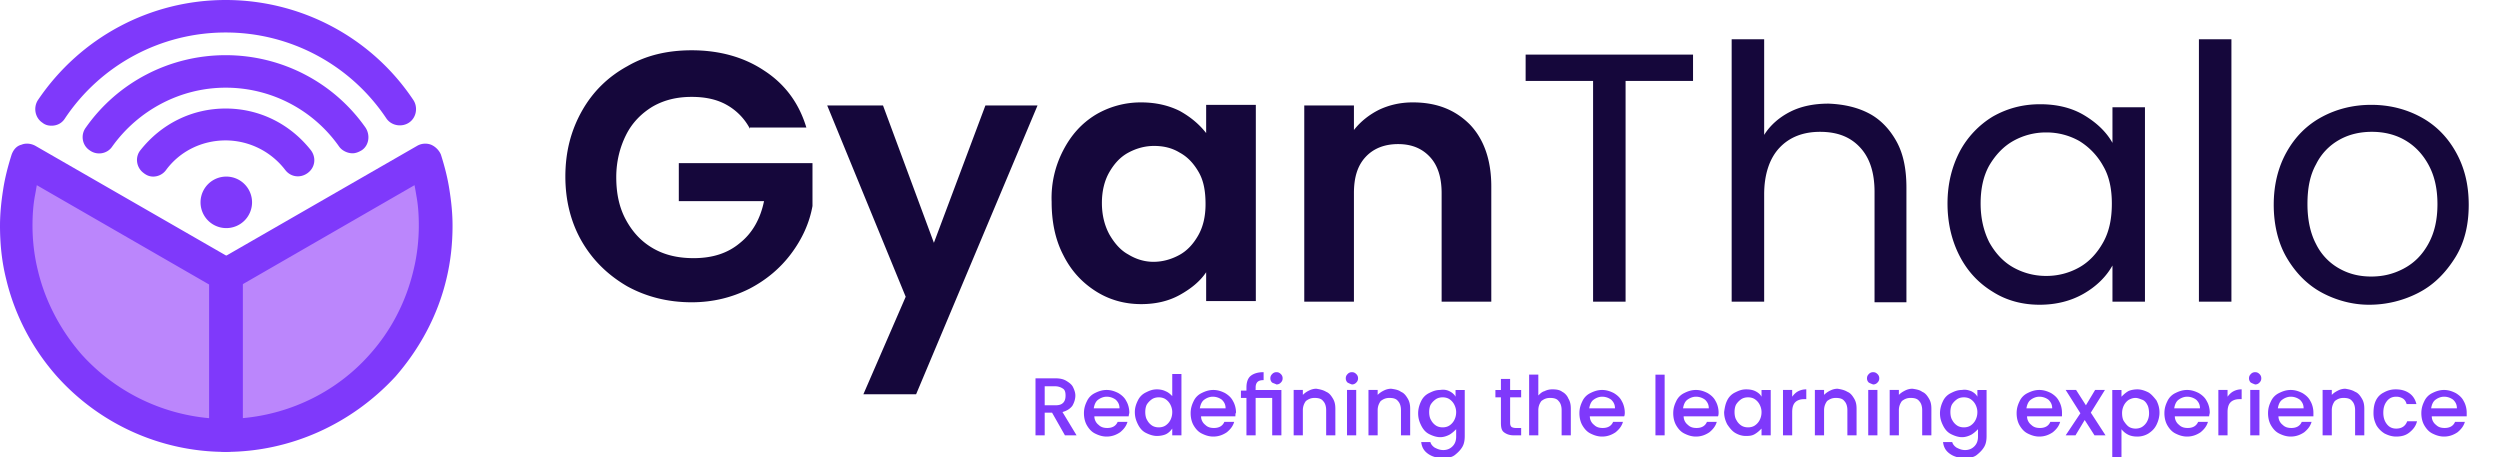
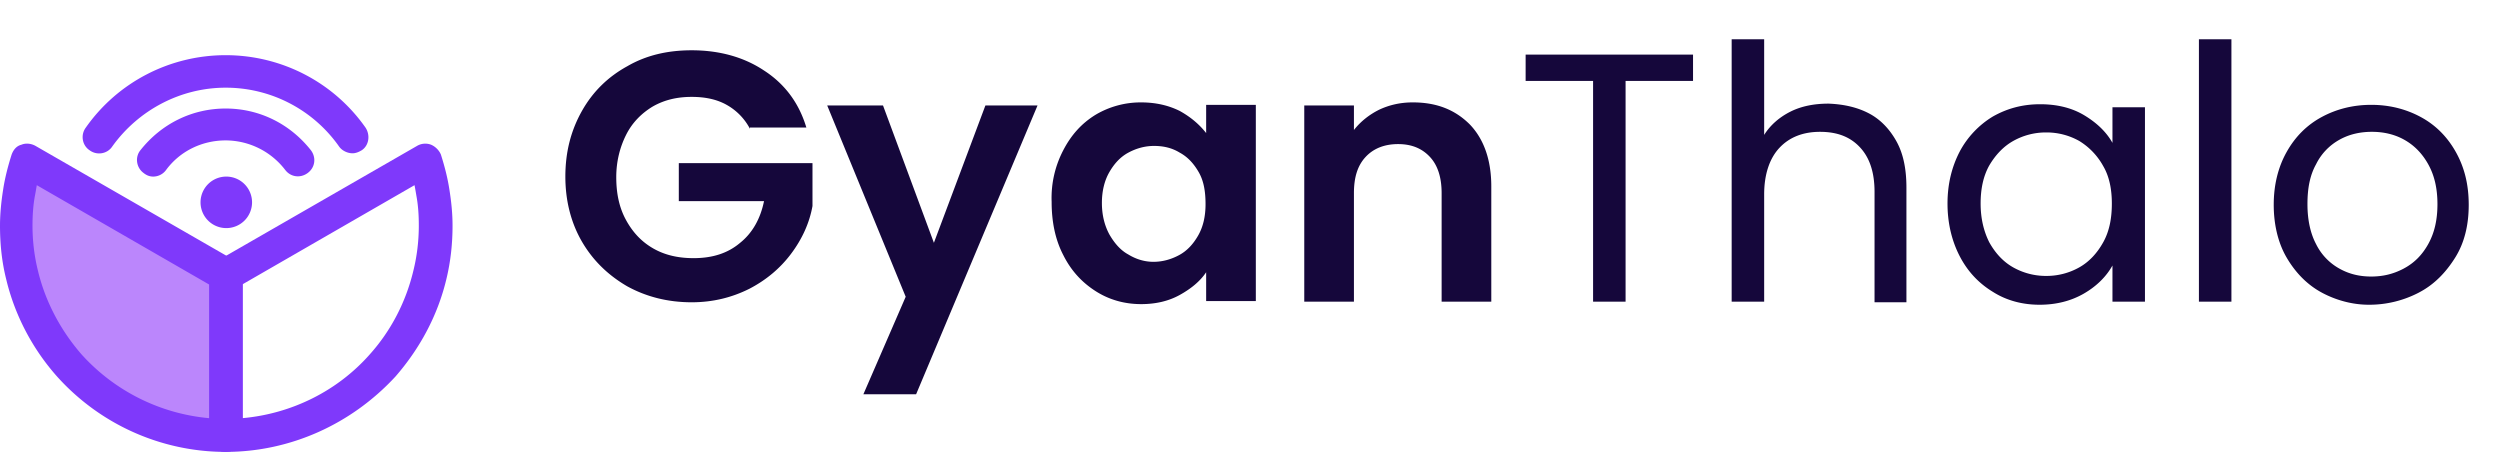
<svg xmlns="http://www.w3.org/2000/svg" width="317" height="58" fill="none">
  <g clip-path="url(#a)">
-     <path d="M6.531 15.938c-.388 0-.777-.077-1.166-.388-.933-.622-1.166-1.944-.544-2.877C10.186 4.743 19.05 0 28.613 0c9.564 0 18.506 4.743 23.793 12.673.622.933.389 2.255-.544 2.877-.934.622-2.255.388-2.877-.545A24.481 24.481 0 0 0 28.613 4.121 24.481 24.481 0 0 0 8.242 15.005c-.389.622-1.01.933-1.71.933Z" fill="#7F39FB" />
    <path d="M44.708 19.437c-.622 0-1.322-.311-1.71-.855a17.55 17.55 0 0 0-14.385-7.464c-5.676 0-11.04 2.799-14.384 7.464-.622.933-1.944 1.166-2.877.466-.933-.622-1.166-1.943-.467-2.876 4.044-5.754 10.653-9.175 17.728-9.175 7.076 0 13.685 3.421 17.728 9.175.622.933.466 2.254-.467 2.876-.388.234-.777.389-1.166.389Z" fill="#7F39FB" />
    <path d="M19.438 22.391c-.466 0-.855-.155-1.244-.466-.933-.7-1.088-2.021-.389-2.877 2.644-3.343 6.532-5.287 10.808-5.287 4.277 0 8.164 1.944 10.808 5.287.7.933.544 2.177-.389 2.877-.933.7-2.177.544-2.877-.389a9.54 9.54 0 0 0-7.542-3.732c-2.954 0-5.753 1.322-7.542 3.732a2.028 2.028 0 0 1-1.633.855Z" fill="#7F39FB" />
-     <path d="M55.204 28.611c0 2.177-.233 4.276-.777 6.22a25.7 25.7 0 0 1-5.987 11.43c-4.82 5.52-11.896 8.94-19.827 8.94V34.91l13.062-7.542 5.987-3.42 6.22-3.577c.467 1.322.778 2.721 1.011 4.198.234 1.244.311 2.644.311 4.043Z" fill="#BB86FC" />
    <path d="M28.613 57.3a2.09 2.09 0 0 1-2.1-2.099V34.91c0-.778.467-1.477 1.09-1.866l25.269-14.539a2.06 2.06 0 0 1 1.788-.155c.545.233 1.011.7 1.244 1.244.467 1.477.856 2.954 1.089 4.509.233 1.477.389 2.954.389 4.51 0 2.254-.233 4.509-.778 6.763-1.088 4.587-3.343 8.786-6.453 12.362-5.599 6.065-13.374 9.563-21.538 9.563Zm2.1-21.225v16.95c6.22-.545 12.051-3.422 16.172-8.087 2.721-3.032 4.587-6.686 5.52-10.573.467-1.866.7-3.81.7-5.754 0-1.322-.077-2.565-.31-3.81a44.591 44.591 0 0 0-.234-1.321L30.712 36.075Z" fill="#7F39FB" />
    <path d="M28.613 34.909V55.2c-7.853 0-14.928-3.42-19.827-8.863-2.8-3.188-4.898-7.153-5.987-11.43-.466-2.02-.778-4.12-.778-6.219 0-1.4.078-2.799.312-4.12.233-1.4.544-2.8 1.01-4.199l6.22 3.576 5.988 3.421 13.062 7.542Z" fill="#BB86FC" />
    <path d="M28.613 57.3c-8.164 0-15.94-3.498-21.382-9.563-3.11-3.498-5.365-7.775-6.453-12.362C.233 33.198 0 30.944 0 28.611c0-1.477.156-3.032.389-4.51.233-1.554.622-3.031 1.088-4.508.234-.622.622-1.089 1.244-1.244.545-.234 1.244-.156 1.789.155l25.27 14.539c.621.389 1.01 1.088 1.01 1.788v20.37c-.078 1.166-1.01 2.1-2.177 2.1ZM4.665 23.48c-.078.466-.155.933-.233 1.322-.233 1.244-.311 2.565-.311 3.81 0 1.943.233 3.887.7 5.753.933 3.887 2.877 7.541 5.52 10.573a24.779 24.779 0 0 0 16.173 8.086V36.075L4.665 23.48Zm23.948 5.442a3.266 3.266 0 1 0 0-6.53 3.266 3.266 0 0 0 0 6.53Z" fill="#7F39FB" />
    <path d="M95.092 16.327a7.406 7.406 0 0 0-2.954-3.032c-1.245-.7-2.722-1.01-4.432-1.01-1.866 0-3.5.388-4.977 1.243-1.4.855-2.565 2.022-3.343 3.577-.777 1.555-1.244 3.343-1.244 5.364 0 2.1.389 3.888 1.244 5.442.855 1.555 1.944 2.722 3.421 3.577 1.477.855 3.188 1.244 5.132 1.244 2.41 0 4.354-.622 5.91-1.944 1.554-1.244 2.565-3.032 3.031-5.287H86.073v-4.82h16.95v5.442c-.389 2.177-1.322 4.199-2.721 6.065-1.4 1.866-3.188 3.343-5.288 4.431-2.177 1.089-4.587 1.71-7.308 1.71-3.033 0-5.754-.699-8.164-2.02-2.41-1.4-4.355-3.266-5.754-5.676-1.4-2.41-2.1-5.21-2.1-8.242 0-3.11.7-5.83 2.1-8.319 1.4-2.487 3.343-4.353 5.754-5.675 2.41-1.4 5.131-2.022 8.164-2.022 3.498 0 6.609.856 9.174 2.566 2.644 1.71 4.432 4.12 5.366 7.23h-7.154v.156Zm36.467-2.954-15.396 36.619h-6.686l5.365-12.362-9.953-24.257h7.076l6.453 17.415 6.531-17.415h6.61Zm3.265 5.675c1.011-1.943 2.333-3.42 4.121-4.51a11.19 11.19 0 0 1 5.754-1.554c1.866 0 3.499.389 4.898 1.088 1.4.778 2.488 1.71 3.343 2.8v-3.577h6.299v24.88h-6.299V34.52c-.777 1.166-1.943 2.1-3.343 2.877-1.399.777-3.032 1.166-4.898 1.166-2.1 0-4.044-.544-5.754-1.633-1.711-1.088-3.11-2.565-4.121-4.587-1.011-1.944-1.477-4.198-1.477-6.764a13.038 13.038 0 0 1 1.477-6.53Zm17.183 2.8c-.622-1.09-1.399-1.944-2.41-2.489-1.011-.622-2.099-.855-3.266-.855-1.166 0-2.254.311-3.265.855-1.011.544-1.788 1.4-2.411 2.488-.622 1.089-.933 2.41-.933 3.888 0 1.477.311 2.799.933 3.965.623 1.088 1.4 2.021 2.411 2.565 1.011.622 2.099.933 3.188.933 1.166 0 2.255-.31 3.265-.855 1.011-.544 1.789-1.4 2.411-2.488.622-1.088.933-2.41.933-3.965 0-1.633-.234-2.954-.856-4.043Zm34.368-6.065c1.788 1.866 2.721 4.51 2.721 7.852v14.617h-6.298V24.491c0-1.944-.466-3.499-1.477-4.587-1.011-1.089-2.333-1.633-4.043-1.633-1.711 0-3.111.544-4.121 1.633-1.011 1.088-1.478 2.565-1.478 4.587v13.761h-6.298v-24.88h6.298v3.11c.856-1.088 1.944-1.943 3.188-2.565 1.322-.622 2.722-.933 4.277-.933 3.032 0 5.365.933 7.231 2.799Zm28.302-8.863v3.343h-8.553v27.989h-4.121v-27.99h-8.553V6.92h21.227Zm22.315 7.463c1.477.778 2.644 2.022 3.499 3.577.855 1.555 1.244 3.498 1.244 5.83v14.54h-4.043V24.335c0-2.488-.622-4.354-1.866-5.675-1.244-1.322-2.877-1.944-5.054-1.944-2.177 0-3.888.7-5.132 2.021-1.244 1.322-1.944 3.343-1.944 5.91v13.605h-4.121V4.976h4.121v12.129c.778-1.244 1.944-2.255 3.344-2.955 1.399-.7 3.032-1.01 4.82-1.01 1.944.077 3.655.466 5.132 1.243Zm11.507 4.821a11.513 11.513 0 0 1 4.199-4.432c1.788-1.01 3.732-1.555 5.987-1.555 2.177 0 4.043.467 5.598 1.4 1.555.933 2.799 2.099 3.577 3.498v-4.51h4.121v24.647h-4.121v-4.587c-.778 1.4-2.022 2.643-3.654 3.576-1.633.933-3.499 1.4-5.599 1.4-2.177 0-4.198-.544-5.909-1.633-1.788-1.088-3.188-2.566-4.199-4.51-1.01-1.943-1.555-4.198-1.555-6.686 0-2.488.545-4.665 1.555-6.608Zm18.195 1.866a8.56 8.56 0 0 0-3.033-3.188 8.438 8.438 0 0 0-4.198-1.088 8.441 8.441 0 0 0-4.199 1.088c-1.244.7-2.255 1.788-3.032 3.11-.778 1.4-1.089 3.032-1.089 4.82 0 1.866.389 3.499 1.089 4.898.777 1.4 1.788 2.488 3.032 3.188a8.44 8.44 0 0 0 4.199 1.089 8.437 8.437 0 0 0 4.198-1.089c1.244-.7 2.255-1.788 3.033-3.188.777-1.399 1.088-3.032 1.088-4.898 0-1.788-.311-3.42-1.088-4.742Zm16.25-16.094v33.276h-4.121V4.976h4.121Zm11.43 32.11c-1.866-1.01-3.344-2.566-4.432-4.432-1.089-1.866-1.633-4.198-1.633-6.686 0-2.488.544-4.743 1.633-6.686 1.088-1.944 2.566-3.421 4.432-4.432 1.866-1.01 3.965-1.555 6.298-1.555 2.332 0 4.432.544 6.298 1.555 1.866 1.01 3.343 2.488 4.432 4.432 1.088 1.943 1.633 4.12 1.633 6.686s-.545 4.82-1.711 6.686c-1.166 1.866-2.644 3.421-4.587 4.432a13.568 13.568 0 0 1-6.376 1.555c-2.022 0-4.121-.544-5.987-1.555Zm10.419-3.032c1.322-.7 2.332-1.71 3.11-3.11.777-1.4 1.166-3.032 1.166-5.054 0-2.021-.389-3.654-1.166-5.053-.778-1.4-1.788-2.41-3.032-3.11-1.245-.7-2.644-1.011-4.121-1.011-1.478 0-2.877.31-4.121 1.01a7.161 7.161 0 0 0-2.955 3.11c-.777 1.4-1.088 3.033-1.088 5.054 0 2.021.388 3.732 1.088 5.054a7.16 7.16 0 0 0 2.955 3.11c1.244.7 2.566 1.01 4.043 1.01 1.477 0 2.799-.31 4.121-1.01Z" fill="#15073B" />
-     <path d="m135.034 55.201-1.633-2.877h-.933v2.877h-1.166v-7.23h2.488c.544 0 1.011.077 1.399.31.389.234.7.467.856.778.155.311.311.7.311 1.089 0 .466-.156.932-.389 1.321-.311.389-.7.622-1.244.778l1.788 2.954h-1.477Zm-2.566-3.81h1.322c.466 0 .777-.077 1.011-.31.233-.234.311-.545.311-.934 0-.388-.078-.7-.311-.855a1.735 1.735 0 0 0-1.011-.31h-1.322v2.41Zm10.652 1.399h-4.354c0 .467.233.856.544 1.09.311.31.7.388 1.089.388.622 0 1.089-.233 1.322-.777h1.244c-.156.544-.467.933-.933 1.321-.467.311-1.011.545-1.711.545-.544 0-1.011-.156-1.477-.39-.467-.232-.778-.621-1.011-1.01-.233-.389-.389-.933-.389-1.555 0-.622.156-1.088.389-1.555a2.124 2.124 0 0 1 1.011-1.01c.466-.234.933-.39 1.477-.39s1.011.156 1.478.39c.388.233.777.544 1.01 1.01.234.389.389.933.389 1.477 0 .078-.078.311-.078.467Zm-1.166-1.01c0-.466-.155-.777-.466-1.088a1.913 1.913 0 0 0-1.167-.39c-.389 0-.777.156-1.088.39-.311.233-.467.622-.545 1.088h3.266Zm2.333-1.01a2.124 2.124 0 0 1 1.011-1.011c.466-.233.855-.389 1.399-.389.389 0 .778.078 1.089.233.388.156.622.389.855.622v-2.799h1.166v7.775h-1.166v-.855c-.233.31-.467.544-.778.7-.311.155-.777.233-1.166.233-.466 0-.933-.156-1.399-.389-.467-.233-.778-.622-1.011-1.088-.234-.467-.389-.933-.389-1.555 0-.545.155-1.011.389-1.478Zm4.121.544a1.842 1.842 0 0 0-.622-.7c-.234-.156-.545-.233-.856-.233-.311 0-.622.077-.855.233a2.378 2.378 0 0 0-.622.622c-.155.233-.233.622-.233 1.01 0 .39.078.778.233 1.011.156.311.389.545.622.7.233.156.544.233.855.233.311 0 .622-.077.856-.233.233-.155.466-.389.622-.7.155-.31.233-.622.233-1.01 0-.311-.078-.622-.233-.933Zm8.241 1.476h-4.354c0 .467.233.856.544 1.09.311.31.7.388 1.089.388.622 0 1.088-.233 1.322-.777h1.244c-.156.544-.467.933-.933 1.321-.467.311-1.011.545-1.711.545-.544 0-1.011-.156-1.477-.39-.467-.232-.778-.621-1.011-1.01-.233-.389-.389-.933-.389-1.555 0-.622.156-1.088.389-1.555a2.124 2.124 0 0 1 1.011-1.01c.466-.234.933-.39 1.477-.39s1.011.156 1.477.39c.389.233.778.544 1.011 1.01.233.389.389.933.389 1.477-.078.078-.078.311-.078.467Zm-1.244-1.01c0-.466-.155-.777-.466-1.088a1.91 1.91 0 0 0-1.167-.39c-.389 0-.777.156-1.088.39-.311.233-.467.622-.545 1.088h3.266Zm3.732-2.332h3.344V55.2h-1.166v-4.743h-2.1V55.2h-1.166v-4.743h-.7v-.932h.7v-.39c0-.621.155-1.166.544-1.477.389-.31.933-.466 1.633-.466v1.01c-.389 0-.622.078-.778.234-.155.156-.233.389-.233.7v.31h-.078Zm2.178-.933a.704.704 0 0 1-.234-.544c0-.234.078-.39.234-.545a.705.705 0 0 1 .544-.233c.233 0 .389.078.544.233a.704.704 0 0 1 .233.544.704.704 0 0 1-.233.545.705.705 0 0 1-.544.233c-.156-.078-.389-.155-.544-.233Zm6.842 1.166c.388.156.622.466.855.855.233.389.311.778.311 1.322V55.2h-1.166v-3.188c0-.544-.156-.933-.389-1.166-.233-.31-.622-.389-1.089-.389-.466 0-.777.156-1.088.39a1.9 1.9 0 0 0-.389 1.165V55.2h-1.166v-5.753h1.166v.622a2.78 2.78 0 0 1 .777-.544c.311-.156.623-.234.934-.234.466.078.855.156 1.244.389Zm2.721-1.166a.707.707 0 0 1-.233-.544c0-.234.078-.39.233-.545a.707.707 0 0 1 .545-.233c.233 0 .388.078.544.233a.707.707 0 0 1 .233.544.707.707 0 0 1-.233.545.706.706 0 0 1-.544.233 3.794 3.794 0 0 1-.545-.233Zm1.089.933V55.2h-1.166v-5.753h1.166Zm5.676.233c.389.156.622.466.855.855.233.389.311.778.311 1.322V55.2h-1.166v-3.188c0-.544-.156-.933-.389-1.166-.233-.31-.622-.389-1.088-.389-.467 0-.778.156-1.089.39-.233.31-.389.699-.389 1.165V55.2h-1.166v-5.753h1.166v.622a2.8 2.8 0 0 1 .778-.544 2.07 2.07 0 0 1 .933-.234c.544.078.933.156 1.244.389Zm6.142-.078c.311.156.622.389.778.7v-.855h1.166v5.83c0 .545-.078 1.012-.311 1.4-.233.389-.544.7-.933 1.011-.389.311-.933.389-1.477.389-.778 0-1.4-.156-1.944-.545-.544-.388-.778-.855-.855-1.477h1.166c.078.311.311.544.544.7.311.155.622.311 1.089.311.466 0 .855-.156 1.166-.467.311-.31.467-.7.467-1.243v-.933c-.234.233-.467.466-.856.7-.311.155-.7.31-1.166.31-.467 0-.933-.155-1.4-.388-.466-.234-.777-.622-1.01-1.089-.234-.466-.389-.933-.389-1.555 0-.544.155-1.088.389-1.555a2.126 2.126 0 0 1 1.01-1.01c.467-.234.856-.39 1.4-.39.466-.077.855 0 1.166.156Zm.622 1.71a1.826 1.826 0 0 0-.622-.7c-.233-.155-.544-.232-.855-.232-.311 0-.622.077-.855.233a2.349 2.349 0 0 0-.622.622c-.156.233-.234.622-.234 1.01 0 .39.078.778.234 1.011.155.311.388.545.622.7.233.156.544.233.855.233.311 0 .622-.077.855-.233.234-.155.467-.389.622-.7.156-.31.234-.622.234-1.01 0-.311-.078-.622-.234-.933Zm7.076-.854v3.187c0 .233.078.389.155.467.078.077.311.155.545.155h.699v.933h-.933c-.544 0-.933-.155-1.244-.389-.311-.233-.389-.622-.389-1.244v-3.187h-.699v-.933h.699v-1.4h1.167v1.4h1.399v.933h-1.399v.078Zm6.609-.778c.311.156.622.467.777.855.234.389.311.778.311 1.322V55.2h-1.166v-3.188c0-.544-.156-.933-.389-1.166-.233-.31-.622-.389-1.088-.389-.467 0-.778.156-1.089.39-.233.31-.389.699-.389 1.165V55.2h-1.166v-7.697h1.166v2.644c.234-.234.467-.467.778-.545a2.153 2.153 0 0 1 1.011-.233c.544 0 .933.078 1.244.311Zm7.853 3.109h-4.354c0 .467.233.856.544 1.09.311.31.7.388 1.089.388.622 0 1.088-.233 1.321-.777h1.245c-.156.544-.467.933-.934 1.321-.466.311-1.01.545-1.71.545-.544 0-1.011-.156-1.477-.39-.467-.232-.778-.621-1.011-1.01-.233-.389-.389-.933-.389-1.555 0-.622.156-1.088.389-1.555a2.124 2.124 0 0 1 1.011-1.01c.466-.234.933-.39 1.477-.39s1.011.156 1.477.39c.389.233.778.544 1.011 1.01.233.389.389.933.389 1.477 0 .078 0 .311-.078.467Zm-1.166-1.01c0-.466-.156-.777-.467-1.088a1.91 1.91 0 0 0-1.166-.39c-.389 0-.778.156-1.089.39-.311.233-.466.622-.544 1.088h3.266Zm6.297-4.276v7.697h-1.166v-7.697h1.166Zm6.765 5.286h-4.354c0 .467.233.856.544 1.09.311.31.7.388 1.089.388.622 0 1.088-.233 1.321-.777h1.245c-.156.544-.467.933-.933 1.321-.467.311-1.011.545-1.711.545-.544 0-1.011-.156-1.477-.39-.467-.232-.778-.621-1.011-1.01-.233-.389-.389-.933-.389-1.555 0-.622.156-1.088.389-1.555a2.124 2.124 0 0 1 1.011-1.01c.466-.234.933-.39 1.477-.39s1.011.156 1.477.39c.389.233.778.544 1.011 1.01.233.389.389.933.389 1.477 0 .078 0 .311-.078.467Zm-1.166-1.01c0-.466-.156-.777-.467-1.088a1.91 1.91 0 0 0-1.166-.39c-.389 0-.778.156-1.089.39-.311.233-.466.622-.544 1.088h3.266Zm2.332-1.01a2.133 2.133 0 0 1 1.011-1.011c.467-.233.855-.389 1.4-.389.466 0 .855.078 1.166.233.311.156.622.389.778.7v-.855h1.166V55.2h-1.166v-.855c-.234.233-.467.466-.856.7-.388.233-.777.233-1.166.233-.467 0-.933-.156-1.322-.389s-.7-.622-1.011-1.088c-.233-.467-.388-.933-.388-1.555.077-.545.155-1.011.388-1.478Zm4.121.544a1.826 1.826 0 0 0-.622-.7c-.233-.156-.544-.233-.855-.233-.311 0-.622.077-.855.233a2.349 2.349 0 0 0-.622.622c-.156.233-.234.622-.234 1.01 0 .39.078.778.234 1.011.155.311.388.545.622.7.233.156.544.233.855.233.311 0 .622-.077.855-.233.234-.155.467-.389.622-.7.156-.31.234-.622.234-1.01 0-.311-.078-.622-.234-.933Zm4.899-1.711a2.153 2.153 0 0 1 1.011-.233v1.244h-.311c-.467 0-.856.155-1.089.389-.233.233-.389.622-.389 1.244V55.2h-1.166v-5.753h1.166v.855c.234-.311.467-.544.778-.7Zm6.22.078c.389.156.622.466.855.855.233.389.311.778.311 1.322V55.2h-1.166v-3.188c0-.544-.156-.933-.389-1.166-.233-.31-.622-.389-1.088-.389-.467 0-.778.156-1.089.39-.233.31-.389.699-.389 1.165V55.2h-1.166v-5.753h1.166v.622a2.8 2.8 0 0 1 .778-.544 2.07 2.07 0 0 1 .933-.234c.466.078.855.156 1.244.389Zm2.722-1.166a.704.704 0 0 1-.234-.544c0-.234.078-.39.234-.545a.705.705 0 0 1 .544-.233c.233 0 .389.078.544.233a.704.704 0 0 1 .233.544.704.704 0 0 1-.233.545.705.705 0 0 1-.544.233 3.773 3.773 0 0 1-.544-.233Zm1.088.933V55.2h-1.166v-5.753h1.166Zm5.676.233c.388.156.622.466.855.855.233.389.311.778.311 1.322V55.2h-1.166v-3.188c0-.544-.156-.933-.389-1.166-.233-.31-.622-.389-1.089-.389-.466 0-.777.156-1.088.39-.233.31-.389.699-.389 1.165V55.2h-1.166v-5.753h1.166v.622c.233-.233.467-.389.778-.544a2.07 2.07 0 0 1 .933-.234c.544.078.933.156 1.244.389Zm6.22-.078c.311.156.622.389.778.7v-.855h1.166v5.83c0 .545-.078 1.012-.311 1.4-.233.389-.544.7-.933 1.011-.389.311-.933.389-1.477.389-.778 0-1.4-.156-1.944-.545-.544-.388-.778-.855-.855-1.477h1.166c.078.311.311.544.544.7.311.155.622.311 1.089.311.466 0 .855-.156 1.166-.467.311-.31.467-.7.467-1.243v-.933c-.234.233-.467.466-.856.7-.311.155-.7.31-1.166.31-.467 0-.933-.155-1.4-.388-.466-.234-.777-.622-1.01-1.089-.234-.466-.389-.933-.389-1.555 0-.544.155-1.088.389-1.555a2.126 2.126 0 0 1 1.01-1.01c.467-.234.856-.39 1.4-.39.389-.077.777 0 1.166.156Zm.544 1.71a1.826 1.826 0 0 0-.622-.7c-.233-.155-.544-.232-.855-.232-.311 0-.622.077-.855.233a2.363 2.363 0 0 0-.622.622c-.156.233-.233.622-.233 1.01 0 .39.077.778.233 1.011.155.311.389.545.622.7.233.156.544.233.855.233.311 0 .622-.077.855-.233.234-.155.467-.389.622-.7.156-.31.234-.622.234-1.01 0-.311-.078-.622-.234-.933Zm10.964 1.477h-4.432c0 .467.233.856.544 1.09.311.31.7.388 1.089.388.622 0 1.088-.233 1.321-.777h1.245c-.156.544-.467.933-.934 1.321-.466.311-1.01.545-1.71.545-.544 0-1.011-.156-1.477-.39-.467-.232-.778-.621-1.011-1.01-.233-.389-.389-.933-.389-1.555 0-.622.156-1.088.389-1.555a2.124 2.124 0 0 1 1.011-1.01c.466-.234.933-.39 1.477-.39s1.011.156 1.477.39c.389.233.778.544 1.011 1.01.233.389.389.933.389 1.477v.467Zm-1.244-1.01c0-.466-.156-.777-.467-1.088a1.91 1.91 0 0 0-1.166-.39c-.389 0-.778.156-1.089.39-.311.233-.466.622-.544 1.088h3.266Zm4.898.544 1.866 2.877h-1.399l-1.244-1.944-1.167 1.944h-1.244l1.866-2.799-1.866-2.954h1.322l1.244 1.943 1.166-1.943h1.244l-1.788 2.876Zm4.743-2.721c.311-.155.778-.233 1.166-.233.467 0 .933.156 1.4.389.389.233.7.622 1.011 1.01.233.467.388.933.388 1.555 0 .545-.155 1.089-.388 1.555-.234.467-.545.778-1.011 1.089a2.685 2.685 0 0 1-1.4.389c-.466 0-.855-.078-1.166-.234a2.427 2.427 0 0 1-.855-.7V58h-1.167v-8.552h1.167v.855c.233-.233.466-.466.855-.7Zm2.41 1.71c-.155-.31-.388-.544-.622-.621-.233-.078-.544-.234-.855-.234-.311 0-.544.078-.855.234a1.833 1.833 0 0 0-.622.7 2.147 2.147 0 0 0-.234 1.01c0 .389.078.778.234 1.01.155.234.389.545.622.7.233.156.544.234.855.234.311 0 .622-.078.855-.233.234-.156.467-.39.622-.7.156-.311.234-.622.234-1.01 0-.39-.078-.856-.234-1.09Zm7.853 1.477h-4.354c0 .467.233.856.544 1.09.311.31.7.388 1.089.388.622 0 1.088-.233 1.322-.777h1.244c-.156.544-.467.933-.933 1.321-.467.311-1.011.545-1.711.545-.544 0-1.011-.156-1.477-.39-.467-.232-.778-.621-1.011-1.01-.233-.389-.389-.933-.389-1.555 0-.622.156-1.088.389-1.555a2.124 2.124 0 0 1 1.011-1.01c.466-.234.933-.39 1.477-.39s1.011.156 1.477.39c.389.233.778.544 1.011 1.01.234.389.389.933.389 1.477 0 .078-.078.311-.078.467Zm-1.166-1.01c0-.466-.156-.777-.467-1.088a1.908 1.908 0 0 0-1.166-.39c-.389 0-.777.156-1.088.39-.311.233-.467.622-.545 1.088h3.266Zm4.276-2.177a2.153 2.153 0 0 1 1.011-.233v1.244h-.311c-.466 0-.855.155-1.088.389-.234.233-.389.622-.389 1.244V55.2h-1.166v-5.753h1.166v.855c.233-.311.466-.544.777-.7Zm2.178-1.088a.704.704 0 0 1-.234-.544c0-.234.078-.39.234-.545a.705.705 0 0 1 .544-.233c.233 0 .389.078.544.233a.704.704 0 0 1 .233.544.704.704 0 0 1-.233.545.705.705 0 0 1-.544.233 3.773 3.773 0 0 1-.544-.233Zm1.088.933V55.2h-1.166v-5.753h1.166Zm6.843 3.342h-4.432c0 .467.233.856.544 1.09.311.31.7.388 1.089.388.622 0 1.088-.233 1.321-.777h1.244c-.155.544-.466.933-.933 1.321-.466.311-1.01.545-1.71.545-.544 0-1.011-.156-1.477-.39-.467-.232-.778-.621-1.011-1.01-.234-.389-.389-.933-.389-1.555 0-.622.155-1.088.389-1.555a2.124 2.124 0 0 1 1.011-1.01c.466-.234.933-.39 1.477-.39s1.011.156 1.477.39c.389.233.778.544 1.011 1.01.233.389.389.933.389 1.477v.467Zm-1.244-1.01c0-.466-.156-.777-.467-1.088a1.91 1.91 0 0 0-1.166-.39c-.389 0-.778.156-1.089.39-.311.233-.466.622-.544 1.088h3.266Zm6.531-2.099c.389.156.622.466.855.855.233.389.311.778.311 1.322V55.2h-1.166v-3.188c0-.544-.156-.933-.389-1.166-.233-.31-.622-.389-1.089-.389-.466 0-.777.156-1.088.39-.233.31-.389.699-.389 1.165V55.2h-1.166v-5.753h1.166v.622c.233-.233.467-.389.778-.544a2.07 2.07 0 0 1 .933-.234c.466.078.855.156 1.244.389Zm2.643 1.089a2.133 2.133 0 0 1 1.011-1.011 2.98 2.98 0 0 1 1.478-.389c.699 0 1.244.156 1.71.467.467.31.778.777.933 1.399h-1.244c-.078-.311-.233-.544-.466-.7a1.576 1.576 0 0 0-.856-.233c-.466 0-.855.155-1.166.544-.311.389-.466.855-.466 1.477 0 .622.155 1.089.466 1.478.311.388.7.544 1.166.544.7 0 1.167-.311 1.4-.933h1.244c-.156.622-.467 1.01-.933 1.4-.467.388-1.011.544-1.711.544-.544 0-1.01-.156-1.477-.39a3.134 3.134 0 0 1-1.011-1.01c-.233-.466-.389-.933-.389-1.555 0-.622.078-1.166.311-1.633Zm11.508 2.02h-4.432c0 .467.233.856.544 1.09.311.31.7.388 1.089.388.622 0 1.088-.233 1.321-.777h1.244c-.155.544-.466.933-.933 1.321-.466.311-1.01.545-1.71.545-.544 0-1.011-.156-1.478-.39-.466-.232-.777-.621-1.01-1.01-.234-.389-.389-.933-.389-1.555 0-.622.155-1.088.389-1.555a2.126 2.126 0 0 1 1.01-1.01c.467-.234.934-.39 1.478-.39.544 0 1.011.156 1.477.39.389.233.778.544 1.011 1.01.233.389.389.933.389 1.477v.467Zm-1.244-1.01c0-.466-.156-.777-.467-1.088a1.91 1.91 0 0 0-1.166-.39c-.389 0-.778.156-1.089.39-.311.233-.466.622-.544 1.088h3.266Z" fill="#7F39FB" />
  </g>
  <defs>
    <clipPath id="a">
      <path fill="#fff" d="M0 0h317v58H0z" />
    </clipPath>
  </defs>
</svg>